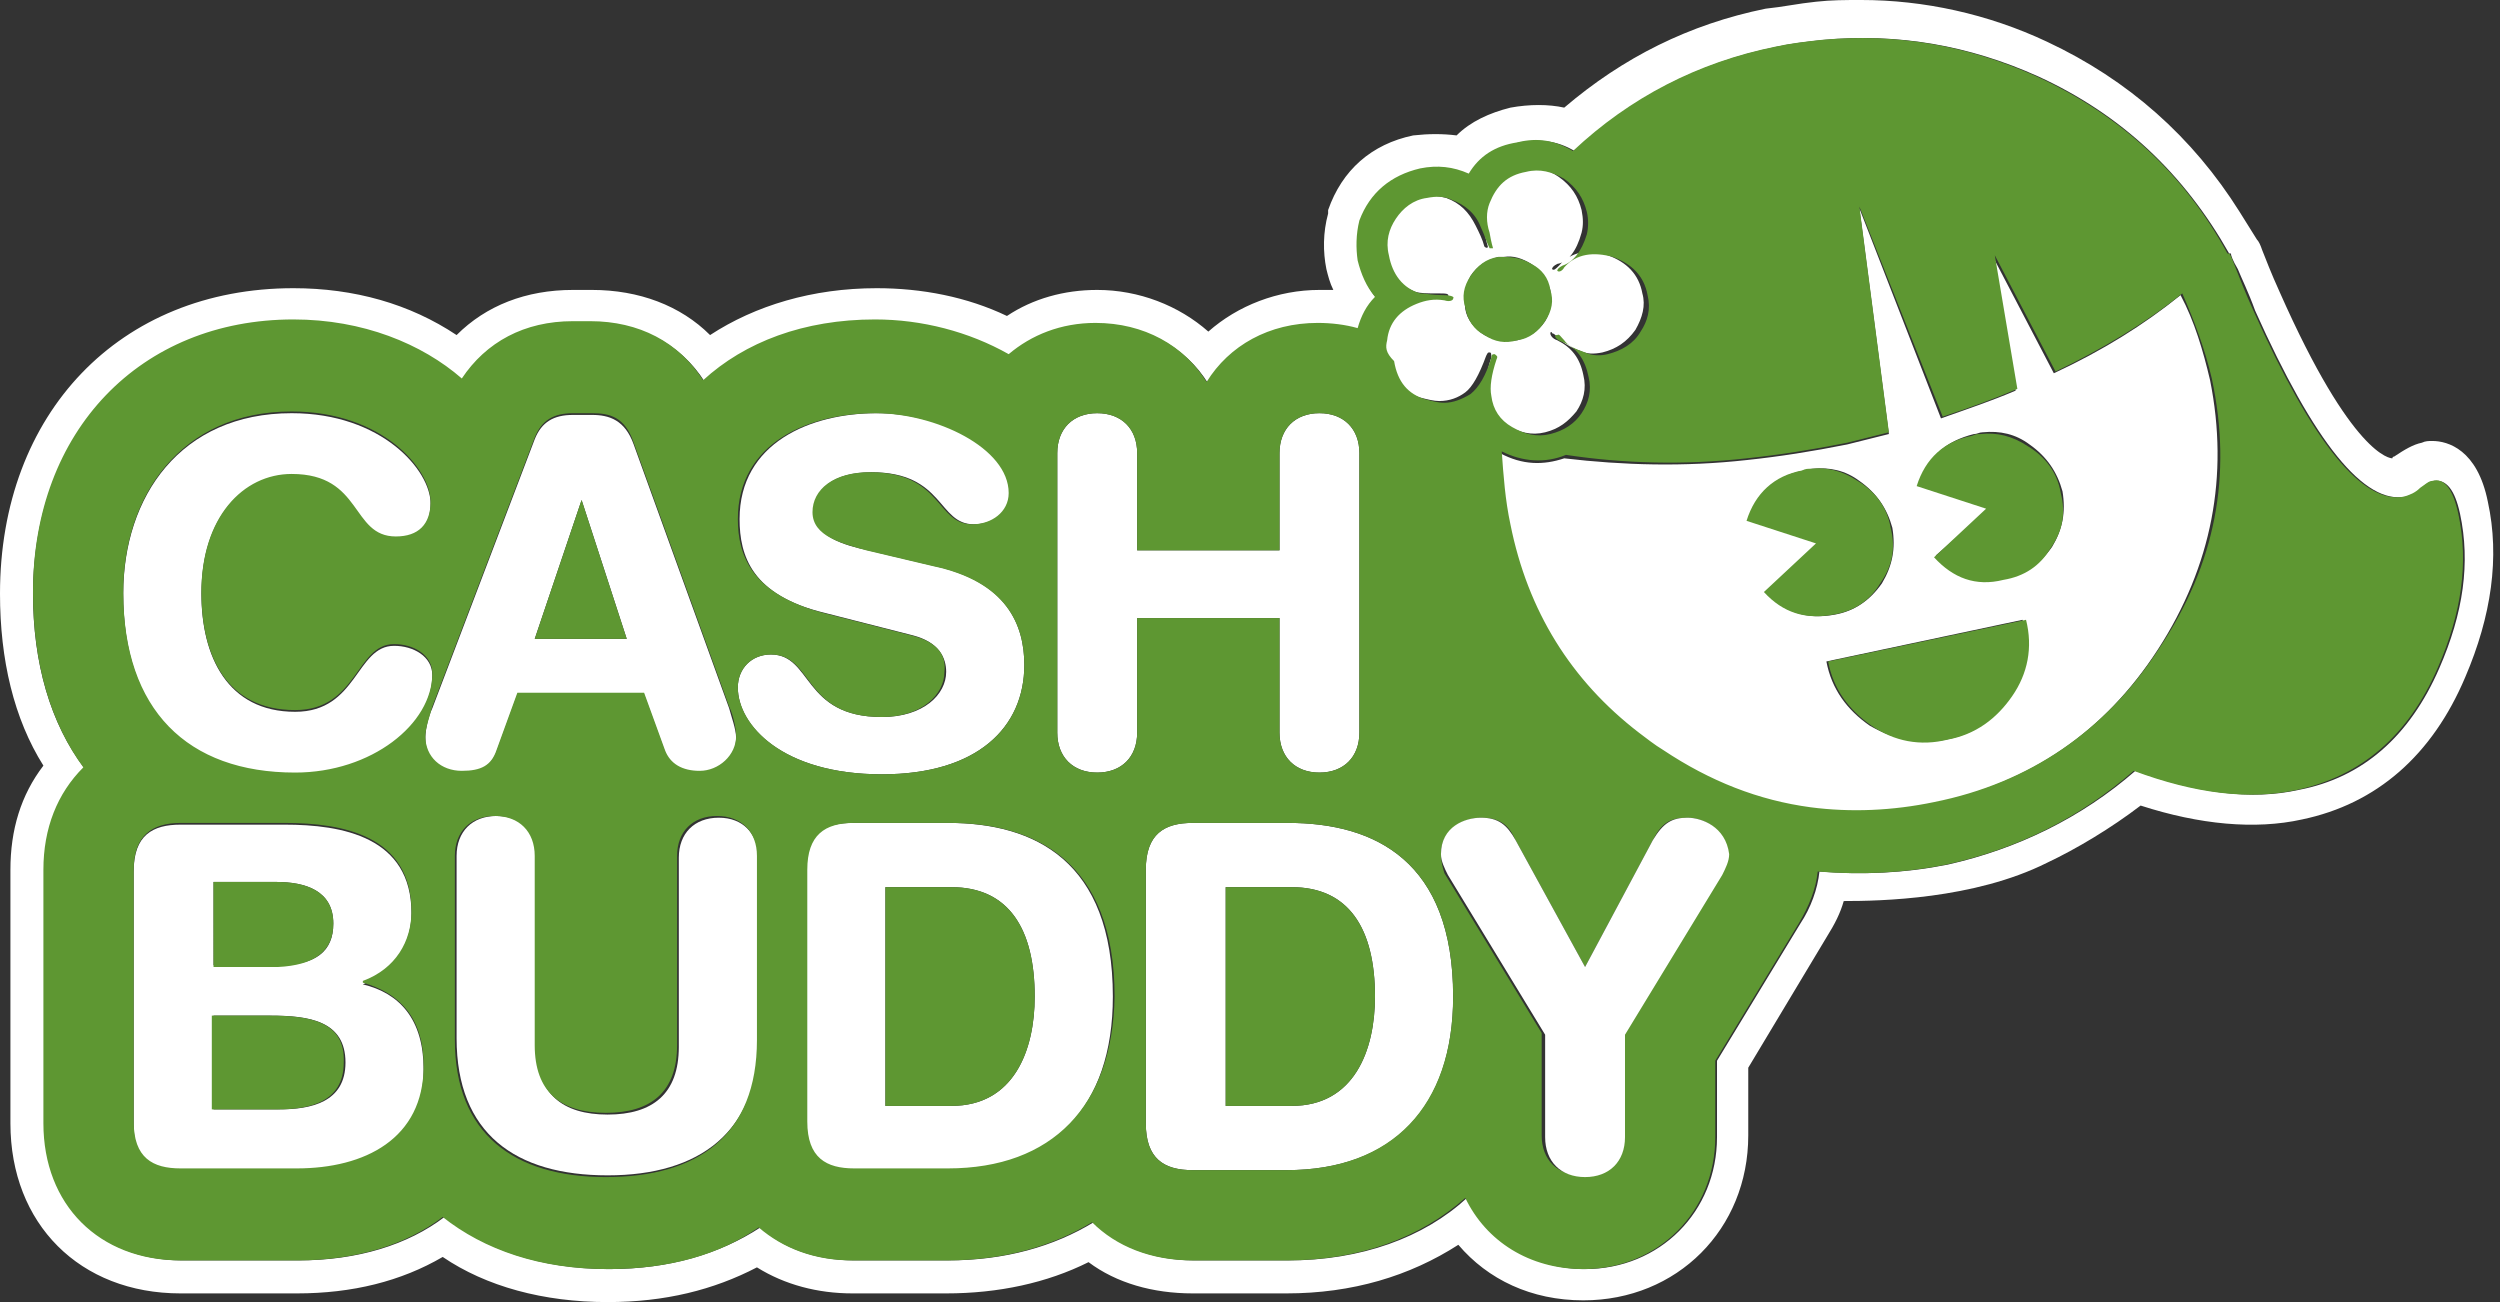
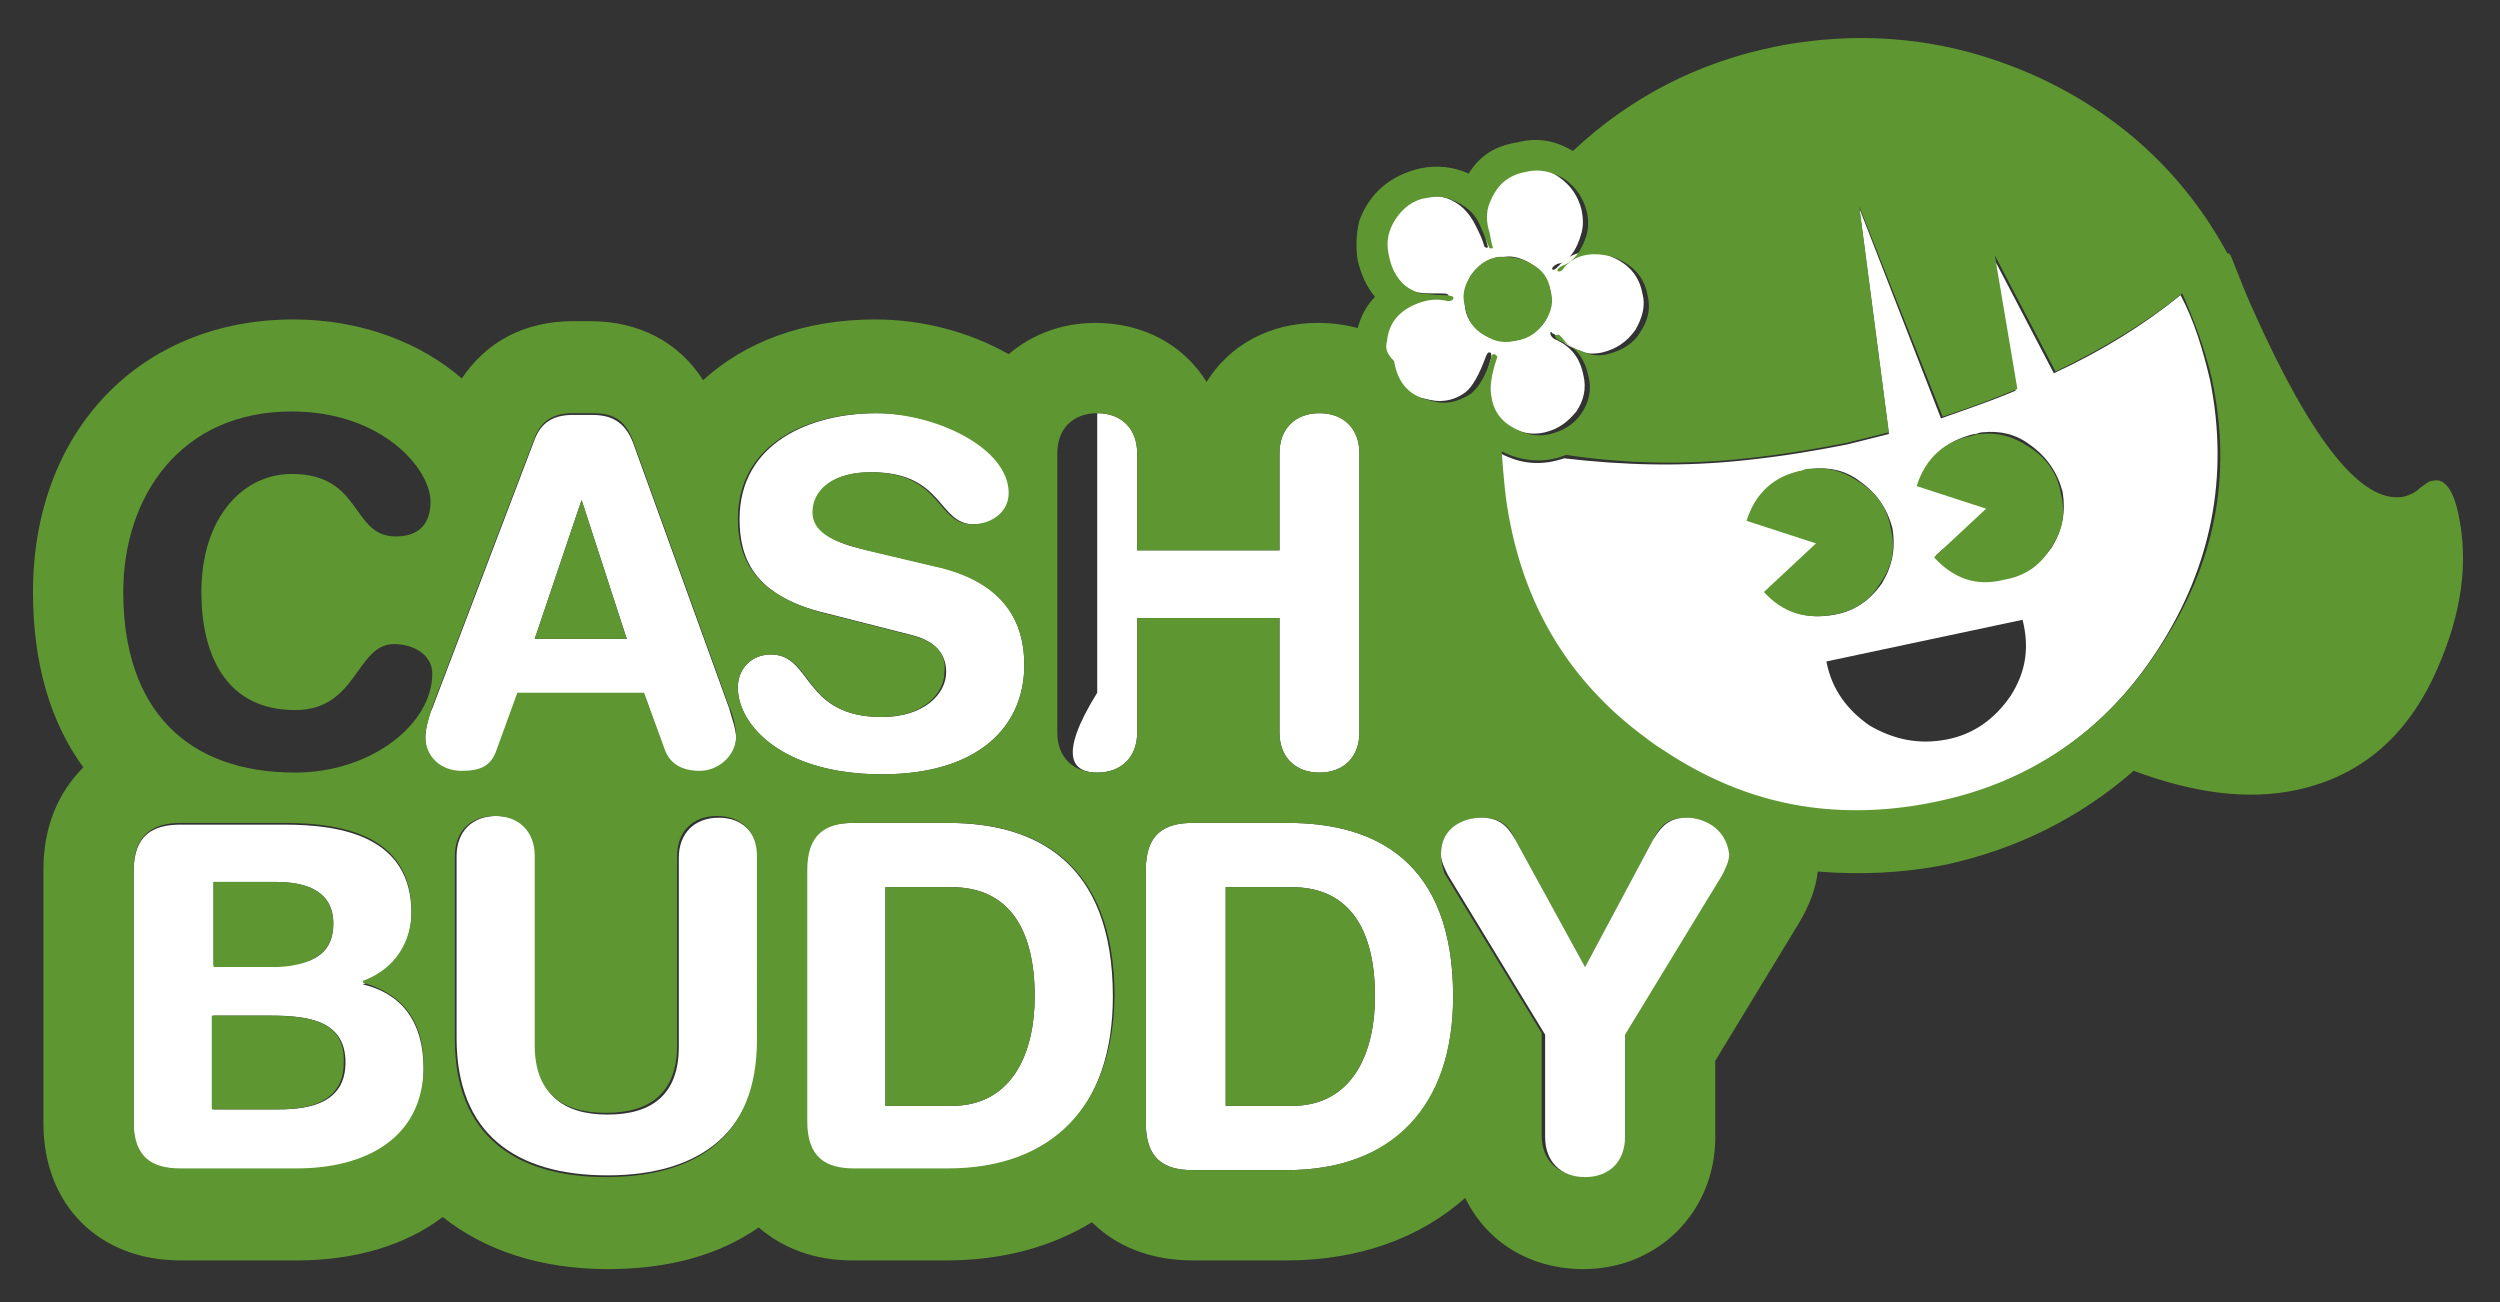
<svg xmlns="http://www.w3.org/2000/svg" width="144" height="75">
  <rect width="100%" height="100%" fill="#333333" stroke="none" />
  <g>
    <path fill="#FFFFFF" d="M54.6,47.4h-5.5c-1.6,0-2.7,0.6-2.7,2.7v14.6c0,2,1,2.7,2.7,2.7h5.4c6.1,0,9.6-3.6,9.6-10   C64.1,49.6,59.6,47.4,54.6,47.4z M54.8,63.7H51V51.1h3.8c3.3,0,4.8,2.4,4.8,6.3C59.6,60.5,58.4,63.7,54.8,63.7z" />
    <path fill="#FFFFFF" d="M86.4,26.1c0,1.4,0.2,2.8,0.5,4.2c1,5,3.5,9,7.4,12c0.5,0.4,0.9,0.7,1.4,1c2.7,1.8,5.5,2.9,8.5,3.3   c2.3,0.3,4.6,0.2,7.1-0.3c5.6-1.2,9.9-4.1,13-8.9c3.1-4.8,4.1-10,3-15.5c-0.4-1.7-0.9-3.4-1.7-4.9c-2.1,1.7-4.5,3.2-7.3,4.5   l-3.5-6.7l1.3,7.7c-1.4,0.6-2.9,1.1-4.3,1.6L107.1,12l1.7,13c-0.8,0.2-1.6,0.4-2.4,0.6c-2,0.4-3.9,0.7-5.8,0.9   c-3.6,0.4-7.1,0.3-10.5-0.1C88.9,26.8,87.7,26.8,86.4,26.1z M115.8,40.1c-0.9,1.3-2.1,2.2-3.7,2.5c-1.6,0.3-3,0-4.4-0.8   c-1.3-0.9-2.2-2.1-2.5-3.7l11.3-2.4C116.9,37.3,116.7,38.7,115.8,40.1z M113.7,25c0.2,0,0.3-0.1,0.5-0.1c1-0.1,1.9,0.1,2.7,0.7   c1,0.7,1.6,1.6,1.9,2.7c0.2,1.2,0,2.2-0.6,3.2c-0.7,1-1.6,1.6-2.7,1.8c-1.6,0.3-2.9-0.1-4-1.3l3.2-2.8l-4-1.3   C111,26.3,112.1,25.4,113.7,25z M103.9,27.1c0.2,0,0.3-0.1,0.5-0.1c1-0.1,1.9,0.1,2.7,0.7c1,0.7,1.6,1.6,1.9,2.7   c0.2,1.2,0,2.2-0.6,3.2c-0.7,1-1.6,1.6-2.7,1.8c-1.6,0.3-2.9-0.1-4-1.3l3.2-2.8l-4-1.3C101.2,28.4,102.3,27.4,103.9,27.1z" />
    <path fill="#FFFFFF" d="M41.4,47.1c-1.4,0-2.3,0.9-2.3,2.3v10.9c0,2.7-1.5,3.9-4.1,3.9c-2.6,0-4.1-1.2-4.1-3.9V49.3   c0-1.4-0.9-2.3-2.3-2.3s-2.3,0.9-2.3,2.3v10.5c0,5.5,3.4,7.9,8.7,7.9c5.3,0,8.7-2.5,8.7-7.9V49.3C43.6,48,42.8,47.1,41.4,47.1z" />
    <path fill="#FFFFFF" d="M81.8,22.9c0.4,0.1,0.8,0.2,1.1,0.2c0.6,0,1.1-0.2,1.5-0.5c0.4-0.3,0.8-1,1.2-2.1c0.1-0.2,0.1-0.2,0.2-0.2   c0.1,0,0.1,0.1,0.1,0.3c-0.3,0.9-0.4,1.6-0.3,2.1c0.2,0.8,0.6,1.4,1.2,1.8c0.7,0.4,1.4,0.6,2.2,0.4c0.8-0.2,1.3-0.6,1.8-1.2   c0.4-0.6,0.6-1.3,0.4-2.1c-0.2-1-0.7-1.6-1.5-2c-0.3-0.1-0.4-0.3-0.4-0.4c0-0.1,0.1-0.1,0.1,0c0.1,0,0.2,0.1,0.4,0.3   c0.2,0.2,0.6,0.5,1.2,0.7c0.4,0.2,0.8,0.2,1.3,0.1c0.8-0.2,1.4-0.6,1.9-1.3c0.4-0.7,0.6-1.4,0.4-2.1c-0.2-1.1-0.9-1.8-2-2.2   c-1.1-0.4-2.1-0.2-2.8,0.6c-0.2,0.2-0.3,0.3-0.4,0.2c0-0.1,0.1-0.2,0.3-0.3c0.6-0.1,1.1-0.7,1.4-1.8c0.1-0.4,0.1-0.8,0-1.3   c-0.2-0.8-0.6-1.4-1.3-1.9c-0.7-0.5-1.4-0.6-2.2-0.4c-1,0.2-1.7,0.8-2.1,1.8c-0.2,0.5-0.2,1.1,0,1.7c0.1,0.6,0.2,0.9,0.2,0.9   c0,0.1-0.1,0.1-0.2,0c-0.1-0.4-0.3-0.8-0.5-1.2c-0.4-0.8-0.9-1.3-1.7-1.6c-0.4-0.1-0.9-0.2-1.4-0.1c-0.8,0.2-1.4,0.6-1.8,1.2   c-0.4,0.7-0.6,1.4-0.4,2.1c0.2,1.1,0.8,1.8,1.8,2.2c0.3,0.1,0.7,0.1,1.3,0.1c0.5,0,0.7,0,0.6,0.2c-0.1,0.2-0.2,0.2-0.5,0.1   c-0.5-0.1-1,0-1.6,0.2c-1,0.4-1.6,1.1-1.7,2.1c0,0.3,0,0.7,0.1,1.1C80.2,21.8,80.8,22.6,81.8,22.9z M84.7,15.9   c0.4-0.6,0.9-0.9,1.6-1.1c0.1,0,0.2,0,0.3,0c0.6-0.1,1.1,0.1,1.6,0.4c0.6,0.4,0.9,0.9,1.1,1.5c0.1,0.7,0,1.3-0.3,1.8   c-0.4,0.6-0.9,0.9-1.6,1.1c-0.7,0.1-1.3,0-1.9-0.3c-0.6-0.4-1-0.9-1.1-1.5C84.3,17.1,84.4,16.5,84.7,15.9z" />
    <path fill="#FFFFFF" d="M20.9,56.7L20.9,56.7c1.9-0.8,2.8-2.4,2.8-4.1c0-4.4-4-5.1-7.3-5.1h-6c-1.6,0-2.7,0.6-2.7,2.7v14.6   c0,2,1.1,2.7,2.7,2.7h6.7c3.9,0,7.3-1.7,7.3-5.9C24.4,58.7,23,57.2,20.9,56.7z M12.3,50.8h3.6c1.7,0,3.3,0.5,3.3,2.4   c0,1.6-1,2.4-3.2,2.4h-3.7V50.8z M16.1,63.9h-3.8v-5.4h3.3c2.2,0,4.3,0.3,4.3,2.7C19.9,63.5,17.9,63.9,16.1,63.9z" />
    <path fill="#FFFFFF" d="M50.8,41.3c-4.6,0-4-3.6-6.4-3.6c-1.1,0-1.9,0.8-1.9,1.9c0,2.2,2.6,5,8.3,5c5.5,0,8.2-2.7,8.2-6.3   c0-2.3-1-4.8-5.2-5.7L50,31.7c-1.4-0.3-3.1-0.8-3.1-2.2c0-1.4,1.2-2.3,3.3-2.3c4.2,0,3.8,3,5.9,3c1.1,0,2.1-0.7,2.1-1.8   c0-2.7-4.2-4.6-7.7-4.6c-3.8,0-7.9,1.7-7.9,6.1c0,2.1,0.7,4.4,4.9,5.4l5.1,1.3c1.5,0.4,1.9,1.3,1.9,2.1   C54.5,40,53.2,41.3,50.8,41.3z" />
-     <path fill="#FFFFFF" d="M17,44.6c4.4,0,7.9-2.8,7.9-5.7c0-1.1-1.1-1.7-2.2-1.7c-2.2,0-2.1,3.8-5.7,3.8c-3.9,0-5.4-3.2-5.4-6.8   c0-4.3,2.3-6.8,5.2-6.8c4.1,0,3.4,3.6,6,3.6c1.4,0,2-0.8,2-2c0-1.9-2.8-5.2-8-5.2c-6.4,0-9.7,4.8-9.7,10.4   C7.1,41,10.8,44.6,17,44.6z" />
-     <path fill="#FFFFFF" d="M0.6,50.1v14.6c0,5.8,4,9.8,9.8,9.8h6.7c3.2,0,6-0.7,8.4-2.1C28,74.1,31.3,75,35,75c3.3,0,6.1-0.7,8.6-2   c1.6,1,3.5,1.5,5.5,1.5h5.4c3,0,5.8-0.6,8.2-1.8c1.6,1.2,3.7,1.8,6,1.8h5.4c3.8,0,7.1-1,9.9-2.8c1.7,2,4.2,3.2,7.2,3.2   c5.4,0,9.5-4.1,9.5-9.5v-3.9l4.5-7.5c0.5-0.8,0.8-1.4,1-2.1c2.1,0,7.5-0.1,11.7-2.2c1.7-0.8,3.7-2,5.4-3.3c3.4,1.1,6.6,1.4,9.3,0.8   c4.3-0.9,7.5-3.7,9.4-8.2c1.5-3.5,2-6.9,1.3-10.1c-0.6-3-2.3-3.5-3.2-3.5c-0.2,0-0.4,0-0.6,0.1c-0.5,0.1-1,0.4-1.6,0.8   c-0.1,0-0.1,0.1-0.1,0.1c-0.1,0-2.3-0.1-6.5-9.6c-0.5-1.1-0.8-1.9-1-2.4c-0.1-0.3-0.2-0.5-0.3-0.6l-1-1.6   c-2.7-4.3-6.4-7.6-11.1-9.8c-3.4-1.6-7.1-2.4-10.7-2.4h0c-0.9,0-1.7,0-2.6,0.1c-1,0.1-1.9,0.3-2.9,0.4c-4.4,0.9-8.2,2.8-11.6,5.7   C89.2,6,88.1,6,87,6.2c-1.2,0.3-2.3,0.8-3.1,1.6c-0.8-0.1-1.6-0.1-2.5,0c-2.4,0.5-4.1,2-4.9,4.3l0,0.2c-0.3,1.1-0.3,2.2-0.1,3.2   c0.1,0.4,0.2,0.8,0.4,1.2c-0.3,0-0.5,0-0.8,0c-2.4,0-4.7,0.9-6.4,2.4c-1.7-1.5-4-2.4-6.4-2.4c-1.9,0-3.7,0.5-5.2,1.5   c-2.3-1.1-4.9-1.6-7.5-1.6c-3.7,0-7,1-9.6,2.7c-1.7-1.7-4.1-2.6-6.8-2.6H33c-2.7,0-5,0.9-6.7,2.6c-2.7-1.8-5.9-2.7-9.4-2.7   c-10,0-16.9,7.2-16.9,17.6c0,3.8,0.8,7.2,2.5,9.9C1.2,45.8,0.6,47.8,0.6,50.1z M1.9,34.2c0-9.2,6.2-15.7,15-15.7   c4,0,7.4,1.4,9.7,3.4c1.3-2.1,3.6-3.3,6.4-3.3h1.1c2.8,0,5.1,1.2,6.5,3.4c2.3-2.2,5.8-3.5,9.9-3.5c2.7,0,5.4,0.7,7.7,2   c1.3-1.2,3.1-1.8,5-1.8c2.8,0,5.1,1.3,6.4,3.4c1.3-2.1,3.6-3.4,6.4-3.4c0.8,0,1.6,0.1,2.3,0.3c0.2-0.6,0.5-1.2,1-1.8   c-0.5-0.6-0.8-1.3-1-2.1c-0.2-0.8-0.1-1.5,0.1-2.3c0.6-1.7,1.7-2.7,3.5-3c0.9-0.2,1.9-0.1,2.8,0.3c0.6-1,1.6-1.6,2.8-1.9   c1.2-0.2,2.2-0.1,3.2,0.5c3.3-3.1,7.2-5.1,11.6-6c0.9-0.2,1.8-0.3,2.7-0.4c4.3-0.4,8.4,0.3,12.4,2.1c4.8,2.2,8.4,5.6,11,10.2l0.1,0   c0,0.1,0.1,0.4,0.4,0.9c0.2,0.5,0.6,1.3,1,2.4c3.4,7.6,6.3,11.2,8.7,10.7c0.3-0.1,0.6-0.2,0.9-0.5c0.3-0.3,0.6-0.4,0.7-0.4   c0.7-0.1,1.2,0.5,1.5,1.9c0.6,2.8,0.2,5.7-1.2,8.9c-1.7,3.9-4.4,6.3-8.1,7c-2.7,0.6-5.8,0.2-9.4-1.1c-3.1,2.7-6.8,4.5-10.8,5.4   c-2.5,0.5-4.9,0.6-7.4,0.4c-0.1,1-0.5,2.1-1.1,3l-4.8,7.9v4.4c0,4.3-3.3,7.6-7.6,7.6c-3,0-5.5-1.6-6.8-4.1   c-2.5,2.3-6.1,3.6-10.3,3.6h-5.4c-2.4,0-4.4-0.8-5.8-2.2c-2.3,1.4-5.1,2.2-8.4,2.2h-5.4c-2.2,0-4.1-0.7-5.4-1.9   c-2.3,1.5-5.2,2.4-8.7,2.4c-3.9,0-7.1-1.1-9.5-3c-2.1,1.6-5,2.5-8.4,2.5h-6.7c-4.7,0-7.9-3.2-7.9-7.9V50.1c0-2.4,0.8-4.4,2.3-5.8   C2.9,41.7,1.9,38.2,1.9,34.2z" />
    <path fill="#FFFFFF" d="M26.6,44.5c1.1,0,1.7-0.4,2-1.2l1.2-3.3h7.3l1.2,3.3c0.3,0.9,1.1,1.2,2,1.2c1.2,0,2.1-0.9,2.1-2   c0-0.5-0.3-1.3-0.4-1.7l-5.5-15.2c-0.5-1.4-1.4-1.7-2.4-1.7H33c-1.1,0-1.8,0.4-2.2,1.4l-5.9,15.5c-0.2,0.4-0.4,1.2-0.4,1.7   C24.5,43.7,25.3,44.5,26.6,44.5z M33.5,28.8L33.5,28.8l2.6,8h-5.3L33.5,28.8z" />
-     <path fill="#FFFFFF" d="M63.2,44.5c1.4,0,2.3-0.9,2.3-2.3v-6.6h8.2v6.6c0,1.4,0.9,2.3,2.3,2.3c1.4,0,2.3-0.9,2.3-2.3V26.1   c0-1.4-0.9-2.3-2.3-2.3c-1.4,0-2.3,0.9-2.3,2.3v5.6h-8.2v-5.6c0-1.4-0.9-2.3-2.3-2.3c-1.4,0-2.3,0.9-2.3,2.3v16.1   C60.9,43.6,61.8,44.5,63.2,44.5z" />
+     <path fill="#FFFFFF" d="M63.2,44.5c1.4,0,2.3-0.9,2.3-2.3v-6.6h8.2v6.6c0,1.4,0.9,2.3,2.3,2.3c1.4,0,2.3-0.9,2.3-2.3V26.1   c0-1.4-0.9-2.3-2.3-2.3c-1.4,0-2.3,0.9-2.3,2.3v5.6h-8.2v-5.6c0-1.4-0.9-2.3-2.3-2.3v16.1   C60.9,43.6,61.8,44.5,63.2,44.5z" />
    <path fill="#FFFFFF" d="M68.7,47.4c-1.6,0-2.7,0.6-2.7,2.7v14.6c0,2,1,2.7,2.7,2.7h5.4c6.1,0,9.6-3.6,9.6-10c0-7.8-4.5-10-9.5-10   H68.7z M79.2,57.4c0,3.1-1.2,6.3-4.8,6.3h-3.8V51.1h3.8C77.7,51.1,79.2,53.5,79.2,57.4z" />
    <path fill="#5E9732" d="M111.4,32.1c1.1,1.2,2.4,1.7,4,1.3c1.2-0.2,2.1-0.8,2.7-1.8c0.7-1,0.9-2,0.6-3.2c-0.2-1.2-0.9-2.1-1.9-2.7   c-0.9-0.6-1.8-0.8-2.7-0.7c-0.2,0-0.3,0-0.5,0.1c-1.6,0.3-2.7,1.3-3.2,2.9l4,1.3L111.4,32.1z" />
-     <path fill="#5E9732" d="M105.3,38.1c0.3,1.6,1.2,2.8,2.5,3.7c1.3,0.9,2.8,1.2,4.4,0.8c1.6-0.3,2.8-1.2,3.7-2.5   c0.9-1.3,1.2-2.8,0.8-4.4L105.3,38.1z" />
    <path fill="#5E9732" d="M101.6,34.1c1.1,1.2,2.4,1.6,4,1.3c1.2-0.2,2.1-0.8,2.7-1.8c0.7-1,0.9-2,0.6-3.2c-0.2-1.2-0.9-2.1-1.9-2.7   c-0.9-0.6-1.8-0.8-2.7-0.7c-0.2,0-0.3,0-0.5,0.1c-1.6,0.3-2.7,1.3-3.2,2.9l4,1.3L101.6,34.1z" />
    <path fill="#5E9732" d="M85.5,19.3c0.6,0.4,1.2,0.5,1.9,0.3c0.7-0.1,1.2-0.5,1.6-1.1c0.4-0.6,0.5-1.2,0.3-1.8   c-0.1-0.7-0.5-1.2-1.1-1.5c-0.5-0.3-1-0.4-1.6-0.4c-0.1,0-0.2,0-0.3,0c-0.7,0.1-1.2,0.5-1.6,1.1c-0.4,0.6-0.5,1.2-0.3,1.8   C84.5,18.4,84.9,19,85.5,19.3z" />
    <path fill="#5E9732" d="M19.2,53.2c0-1.9-1.6-2.4-3.3-2.4h-3.6v4.9H16C18.1,55.6,19.2,54.8,19.2,53.2z" />
    <path fill="#5E9732" d="M54.8,51.1H51v12.6h3.8c3.6,0,4.8-3.2,4.8-6.3C59.6,53.5,58.1,51.1,54.8,51.1z" />
    <path fill="#5E9732" d="M15.5,58.5h-3.3v5.4h3.8c1.8,0,3.8-0.4,3.8-2.7C19.9,58.8,17.8,58.5,15.5,58.5z" />
    <path fill="#5E9732" d="M70.6,63.7h3.8c3.6,0,4.8-3.2,4.8-6.3c0-3.9-1.5-6.3-4.8-6.3h-3.8V63.7z" />
    <path fill="#5E9732" d="M2.5,50.1v14.6c0,4.7,3.2,7.9,7.9,7.9h6.7c3.4,0,6.3-0.9,8.4-2.5c2.4,1.9,5.6,3,9.5,3   c3.5,0,6.4-0.8,8.7-2.4c1.4,1.2,3.2,1.9,5.4,1.9h5.4c3.3,0,6.1-0.8,8.4-2.2c1.4,1.4,3.4,2.2,5.8,2.2h5.4c4.2,0,7.7-1.3,10.3-3.6   c1.2,2.5,3.7,4.1,6.8,4.1c4.3,0,7.6-3.3,7.6-7.6v-4.4l4.8-7.9c0.6-1,1-2,1.1-3c2.4,0.2,4.9,0.1,7.4-0.4c4.1-0.9,7.7-2.7,10.8-5.4   c3.5,1.3,6.6,1.7,9.4,1.1c3.7-0.8,6.4-3.1,8.1-7c1.4-3.2,1.8-6.1,1.2-8.9c-0.3-1.4-0.8-2.1-1.5-1.9c-0.2,0-0.4,0.2-0.7,0.4   c-0.3,0.3-0.6,0.4-0.9,0.5c-2.4,0.5-5.3-3.1-8.7-10.7c-0.5-1.1-0.8-1.9-1-2.4c-0.2-0.5-0.3-0.8-0.4-0.9l-0.1,0   c-2.5-4.6-6.2-8-11-10.2c-4-1.8-8.1-2.5-12.4-2.1c-0.9,0.1-1.8,0.2-2.7,0.4c-4.4,0.9-8.3,2.9-11.6,6c-1-0.6-2-0.8-3.2-0.5   C86.1,8.4,85.2,9,84.6,10c-0.9-0.4-1.8-0.5-2.8-0.3c-1.7,0.4-2.9,1.4-3.5,3c-0.2,0.8-0.2,1.6-0.1,2.3c0.2,0.8,0.5,1.5,1,2.1   c-0.5,0.5-0.8,1.1-1,1.8c-0.7-0.2-1.5-0.3-2.3-0.3c-2.8,0-5.1,1.3-6.4,3.4c-1.3-2.1-3.6-3.4-6.4-3.4c-2,0-3.7,0.7-5,1.8   c-2.3-1.3-5-2-7.7-2c-4.1,0-7.5,1.3-9.9,3.5c-1.4-2.2-3.7-3.4-6.5-3.4H33c-2.8,0-5,1.2-6.4,3.3c-2.3-2-5.7-3.4-9.7-3.4   c-8.8,0-15,6.4-15,15.7c0,4.1,1,7.5,2.9,10.1C3.3,45.7,2.5,47.7,2.5,50.1z M17.1,67.3h-6.7c-1.6,0-2.7-0.6-2.7-2.7V50.1   c0-2,1.1-2.7,2.7-2.7h6c3.3,0,7.3,0.7,7.3,5.1c0,1.7-0.9,3.3-2.8,4v0.1c2.1,0.6,3.5,2,3.5,4.8C24.4,65.6,21,67.3,17.1,67.3z    M43.6,59.9c0,5.5-3.4,7.9-8.7,7.9c-5.3,0-8.7-2.5-8.7-7.9V49.3c0-1.4,0.9-2.3,2.3-2.3s2.3,0.9,2.3,2.3v10.9c0,2.7,1.5,3.9,4.1,3.9   c2.6,0,4.1-1.2,4.1-3.9V49.3c0-1.4,0.9-2.3,2.3-2.3c1.4,0,2.3,0.9,2.3,2.3V59.9z M54.6,67.3h-5.4c-1.6,0-2.7-0.6-2.7-2.7V50.1   c0-2,1-2.7,2.7-2.7h5.5c4.9,0,9.5,2.2,9.5,10C64.1,63.7,60.6,67.3,54.6,67.3z M99,50.3l-5.6,9.2v5.9c0,1.4-0.9,2.3-2.3,2.3   c-1.4,0-2.3-0.9-2.3-2.3v-5.9l-5.6-9.2C83.1,50,83,49.6,83,49.2c0-1.5,1.4-2.1,2.3-2.1c1.1,0,1.6,0.4,2,1.3l4,7.3l3.9-7.3   c0.5-1,1-1.3,2-1.3c0.8,0,2.2,0.5,2.2,2.1C99.4,49.6,99.2,50,99,50.3z M100.6,26.4c1.9-0.2,3.8-0.5,5.8-0.9   c0.8-0.2,1.6-0.4,2.4-0.6l-1.7-13l4.8,12.1c1.5-0.5,2.9-1,4.3-1.6l-1.3-7.7l3.5,6.7c2.7-1.3,5.2-2.8,7.3-4.5   c0.7,1.6,1.3,3.2,1.7,4.9c1.2,5.6,0.2,10.7-3,15.5c-3.1,4.8-7.5,7.8-13,8.9c-2.4,0.5-4.8,0.6-7.1,0.3c-3-0.4-5.8-1.5-8.5-3.3   c-0.5-0.3-1-0.7-1.4-1c-3.9-3-6.4-7-7.4-12c-0.3-1.4-0.4-2.8-0.5-4.2c1.2,0.6,2.5,0.7,3.7,0.2C93.5,26.7,97,26.8,100.6,26.4z    M79.9,19.6c0.1-1,0.7-1.7,1.7-2.1c0.5-0.2,1-0.3,1.6-0.2c0.3,0.1,0.5,0,0.5-0.1c0.1-0.1-0.1-0.2-0.6-0.2c-0.6,0-1-0.1-1.3-0.1   c-1-0.3-1.6-1.1-1.8-2.2c-0.2-0.8,0-1.5,0.4-2.1c0.4-0.6,1-1.1,1.8-1.2c0.5-0.1,1-0.1,1.4,0.1c0.8,0.3,1.4,0.8,1.7,1.6   c0.2,0.4,0.3,0.8,0.5,1.2c0.1,0,0.2,0,0.2,0c0,0-0.1-0.3-0.2-0.9c-0.2-0.6-0.2-1.2,0-1.7c0.4-1,1-1.6,2.1-1.8   c0.8-0.2,1.5,0,2.2,0.4c0.7,0.5,1.1,1.1,1.3,1.9c0.1,0.4,0.1,0.9,0,1.3c-0.3,1-0.8,1.6-1.4,1.8c-0.2,0.1-0.3,0.2-0.3,0.3   c0.1,0.1,0.3,0,0.4-0.2c0.7-0.8,1.7-0.9,2.8-0.6c1.1,0.4,1.8,1.1,2,2.2c0.2,0.8,0,1.5-0.4,2.1c-0.4,0.7-1.1,1.1-1.9,1.3   c-0.4,0.1-0.9,0.1-1.3-0.1c-0.6-0.2-1-0.4-1.2-0.7c-0.2-0.2-0.3-0.4-0.4-0.3c-0.1,0-0.1,0-0.1,0c-0.1,0.1,0.1,0.3,0.4,0.4   c0.8,0.3,1.3,1,1.5,2c0.2,0.8,0,1.5-0.4,2.1c-0.4,0.6-1,1-1.8,1.2c-0.8,0.2-1.5,0-2.2-0.4c-0.7-0.4-1.1-1-1.2-1.8   c-0.1-0.5,0-1.2,0.3-2.1c0.1-0.2,0-0.2-0.1-0.3c-0.1,0-0.2,0-0.2,0.2c-0.3,1-0.7,1.7-1.2,2.1c-0.5,0.3-1,0.5-1.5,0.5   c-0.4,0-0.7-0.1-1.1-0.2c-1-0.3-1.6-1-1.8-2.2C79.8,20.3,79.8,20,79.9,19.6z M83.7,57.4c0,6.3-3.5,10-9.6,10h-5.4   c-1.6,0-2.7-0.6-2.7-2.7V50.1c0-2,1-2.7,2.7-2.7h5.5C79.2,47.4,83.7,49.6,83.7,57.4z M60.9,26.1c0-1.4,0.9-2.3,2.3-2.3   c1.4,0,2.3,0.9,2.3,2.3v5.6h8.2v-5.6c0-1.4,0.9-2.3,2.3-2.3c1.4,0,2.3,0.9,2.3,2.3v16.1c0,1.4-0.9,2.3-2.3,2.3   c-1.4,0-2.3-0.9-2.3-2.3v-6.6h-8.2v6.6c0,1.4-0.9,2.3-2.3,2.3c-1.4,0-2.3-0.9-2.3-2.3V26.1z M52.5,36.6l-5.1-1.3   c-4.1-1.1-4.9-3.3-4.9-5.4c0-4.4,4.1-6.1,7.9-6.1c3.5,0,7.7,2,7.7,4.6c0,1.1-1,1.8-2.1,1.8c-2.1,0-1.7-3-5.9-3   c-2.1,0-3.3,1-3.3,2.3c0,1.4,1.7,1.8,3.1,2.2l3.8,0.9C58,33.5,59,36,59,38.3c0,3.6-2.7,6.3-8.2,6.3c-5.8,0-8.3-2.9-8.3-5   c0-1.1,0.8-1.9,1.9-1.9c2.5,0,1.8,3.6,6.4,3.6c2.3,0,3.6-1.3,3.6-2.6C54.5,37.8,54.1,37,52.5,36.6z M30.8,25.2   c0.4-1,1.1-1.4,2.2-1.4h1.1c1,0,1.9,0.2,2.4,1.7L42,40.7c0.2,0.4,0.4,1.2,0.4,1.7c0,1.1-1,2-2.1,2c-1,0-1.7-0.4-2-1.2l-1.2-3.3   h-7.3l-1.2,3.3c-0.3,0.9-0.9,1.2-2,1.2c-1.2,0-2.1-0.8-2.1-2c0-0.5,0.3-1.3,0.4-1.7L30.8,25.2z M16.8,23.7c5.2,0,8,3.3,8,5.2   c0,1.3-0.7,2-2,2c-2.6,0-1.9-3.6-6-3.6c-2.8,0-5.2,2.5-5.2,6.8c0,3.6,1.4,6.8,5.4,6.8c3.6,0,3.5-3.8,5.7-3.8c1.1,0,2.2,0.6,2.2,1.7   c0,2.9-3.5,5.7-7.9,5.7c-6.2,0-9.9-3.6-9.9-10.4C7.1,28.6,10.4,23.7,16.8,23.7z" />
    <path fill="#FFFFFF" d="M97.2,47.1c-0.9,0-1.4,0.3-2,1.3l-3.9,7.3l-4-7.3c-0.5-0.9-1-1.3-2-1.3c-0.9,0-2.3,0.5-2.3,2.1   c0,0.4,0.2,0.8,0.4,1.2l5.6,9.2v5.9c0,1.4,0.9,2.3,2.3,2.3c1.4,0,2.3-0.9,2.3-2.3v-5.9l5.6-9.2c0.2-0.4,0.4-0.8,0.4-1.2   C99.4,47.6,98,47.1,97.2,47.1z" />
    <polygon fill="#5E9732" points="33.5,28.8 33.5,28.8 30.8,36.8 36.1,36.8  " />
  </g>
</svg>